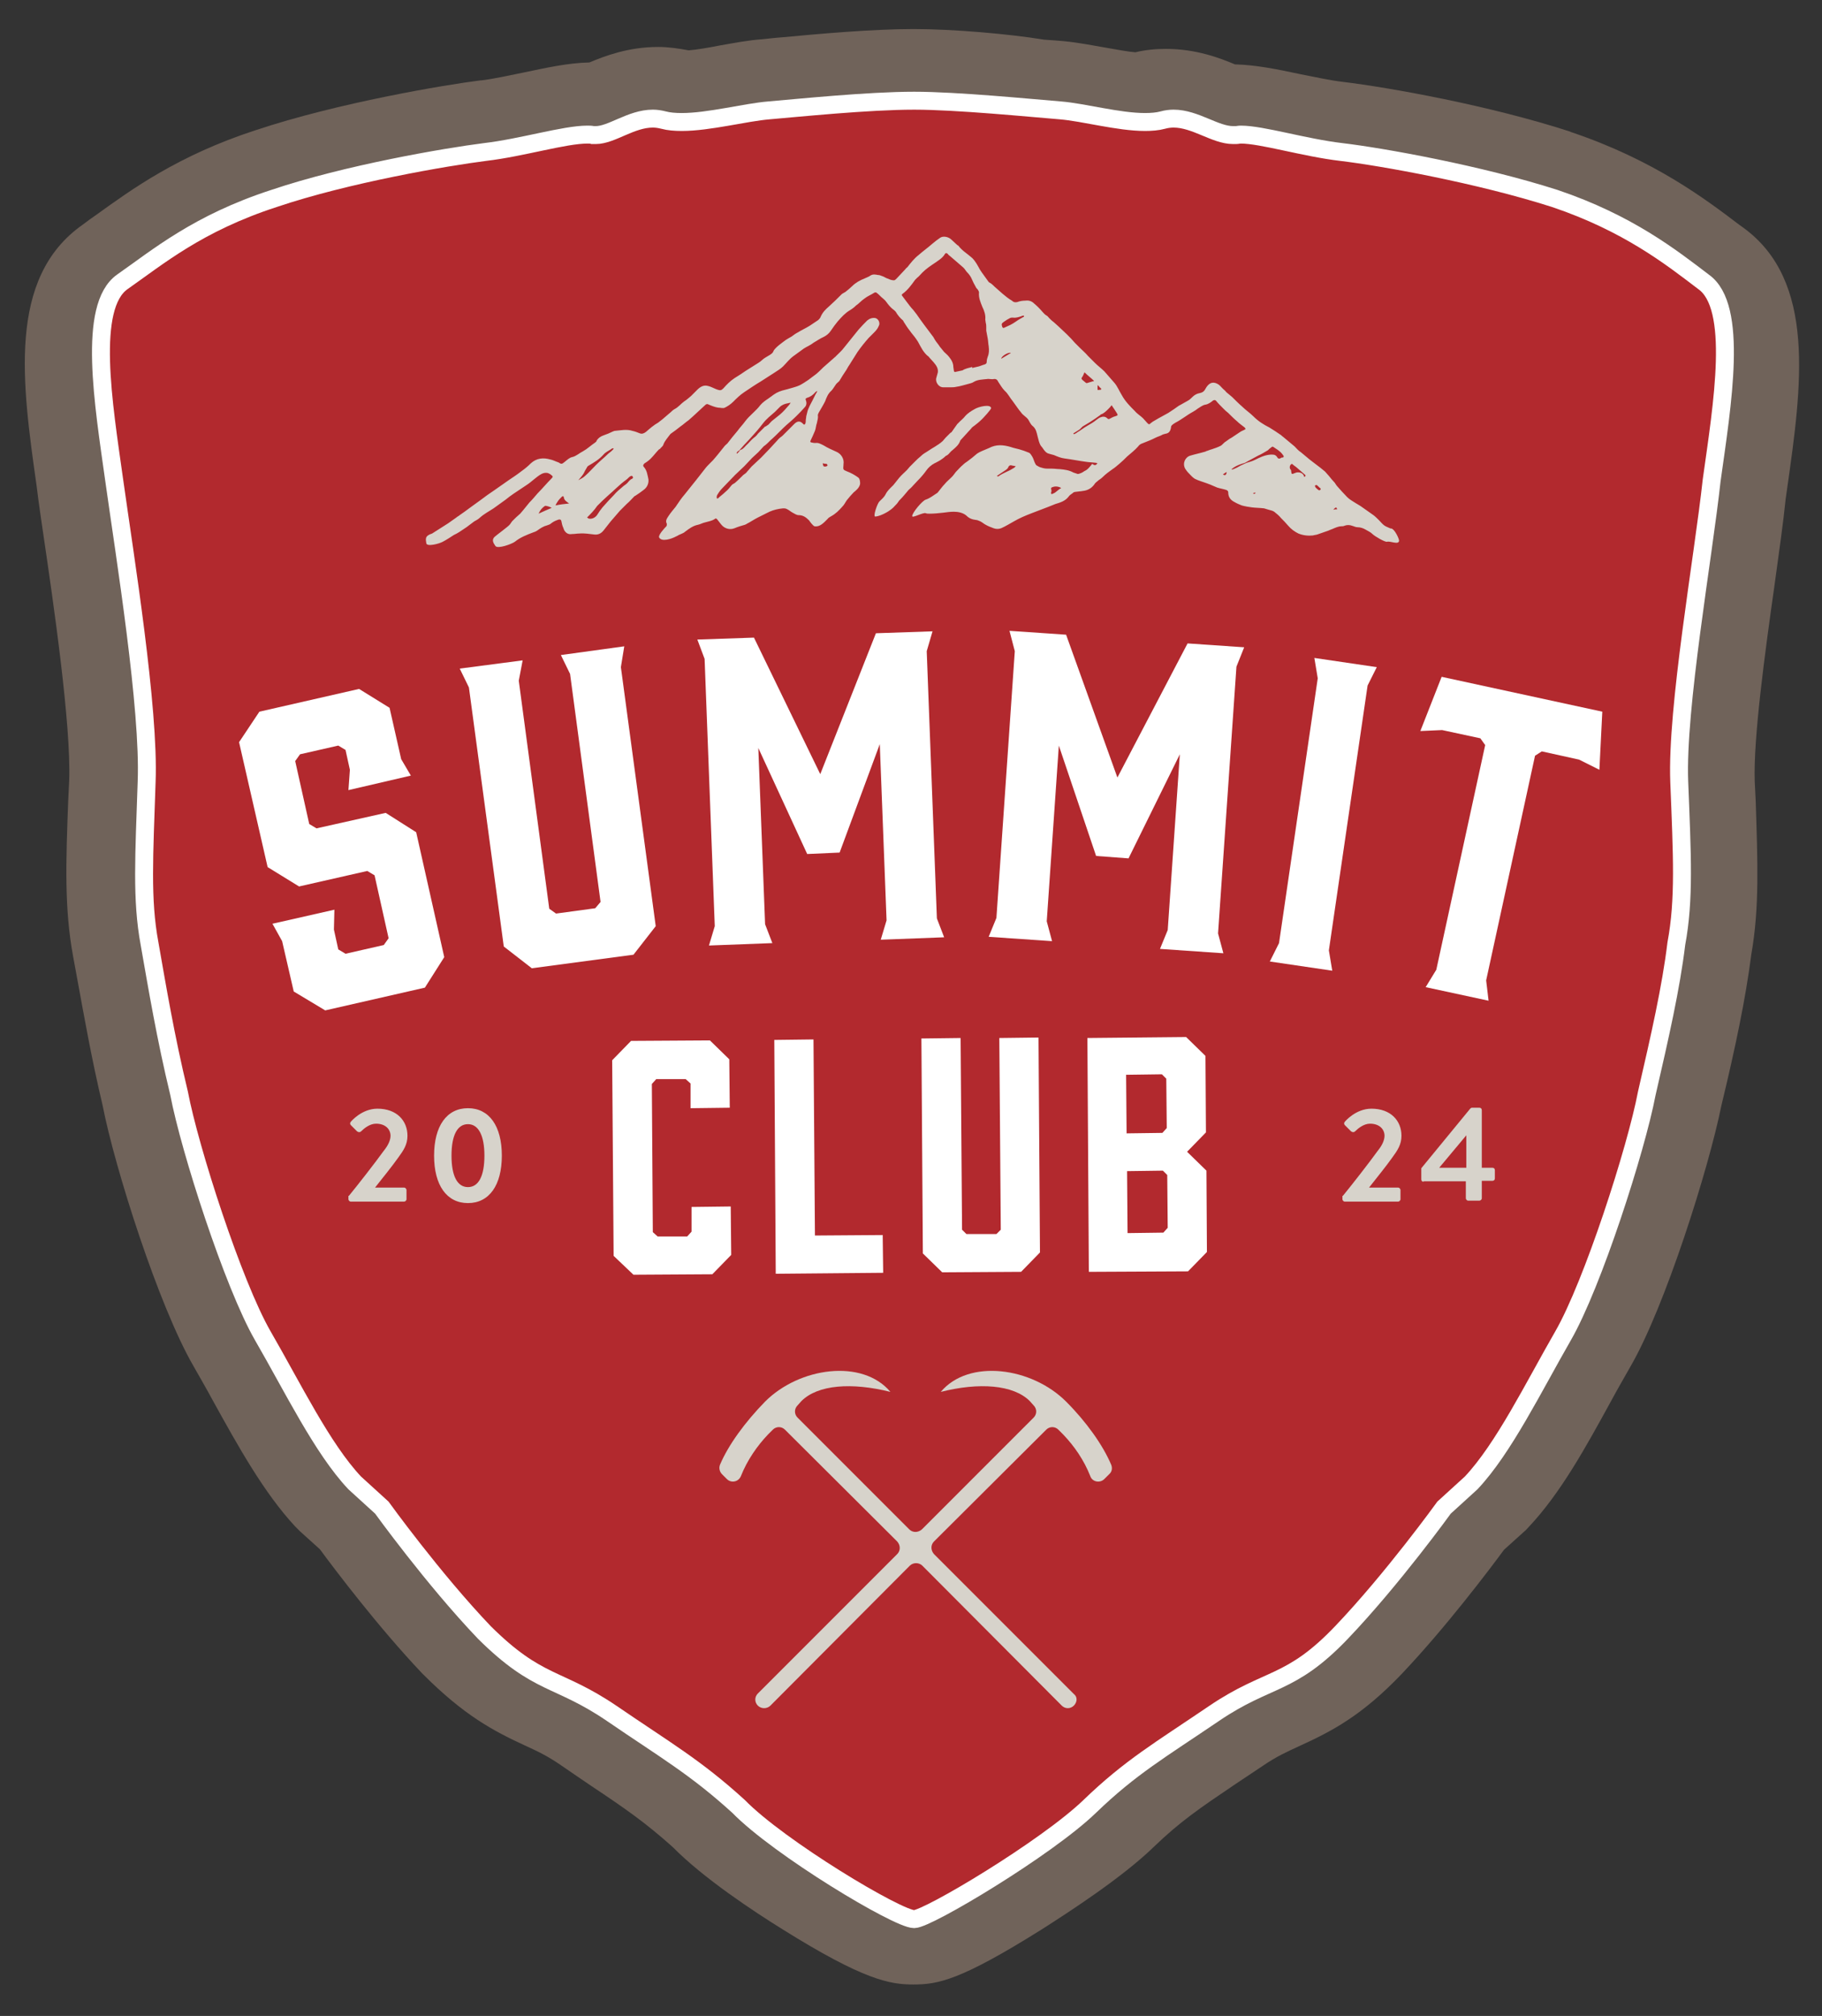
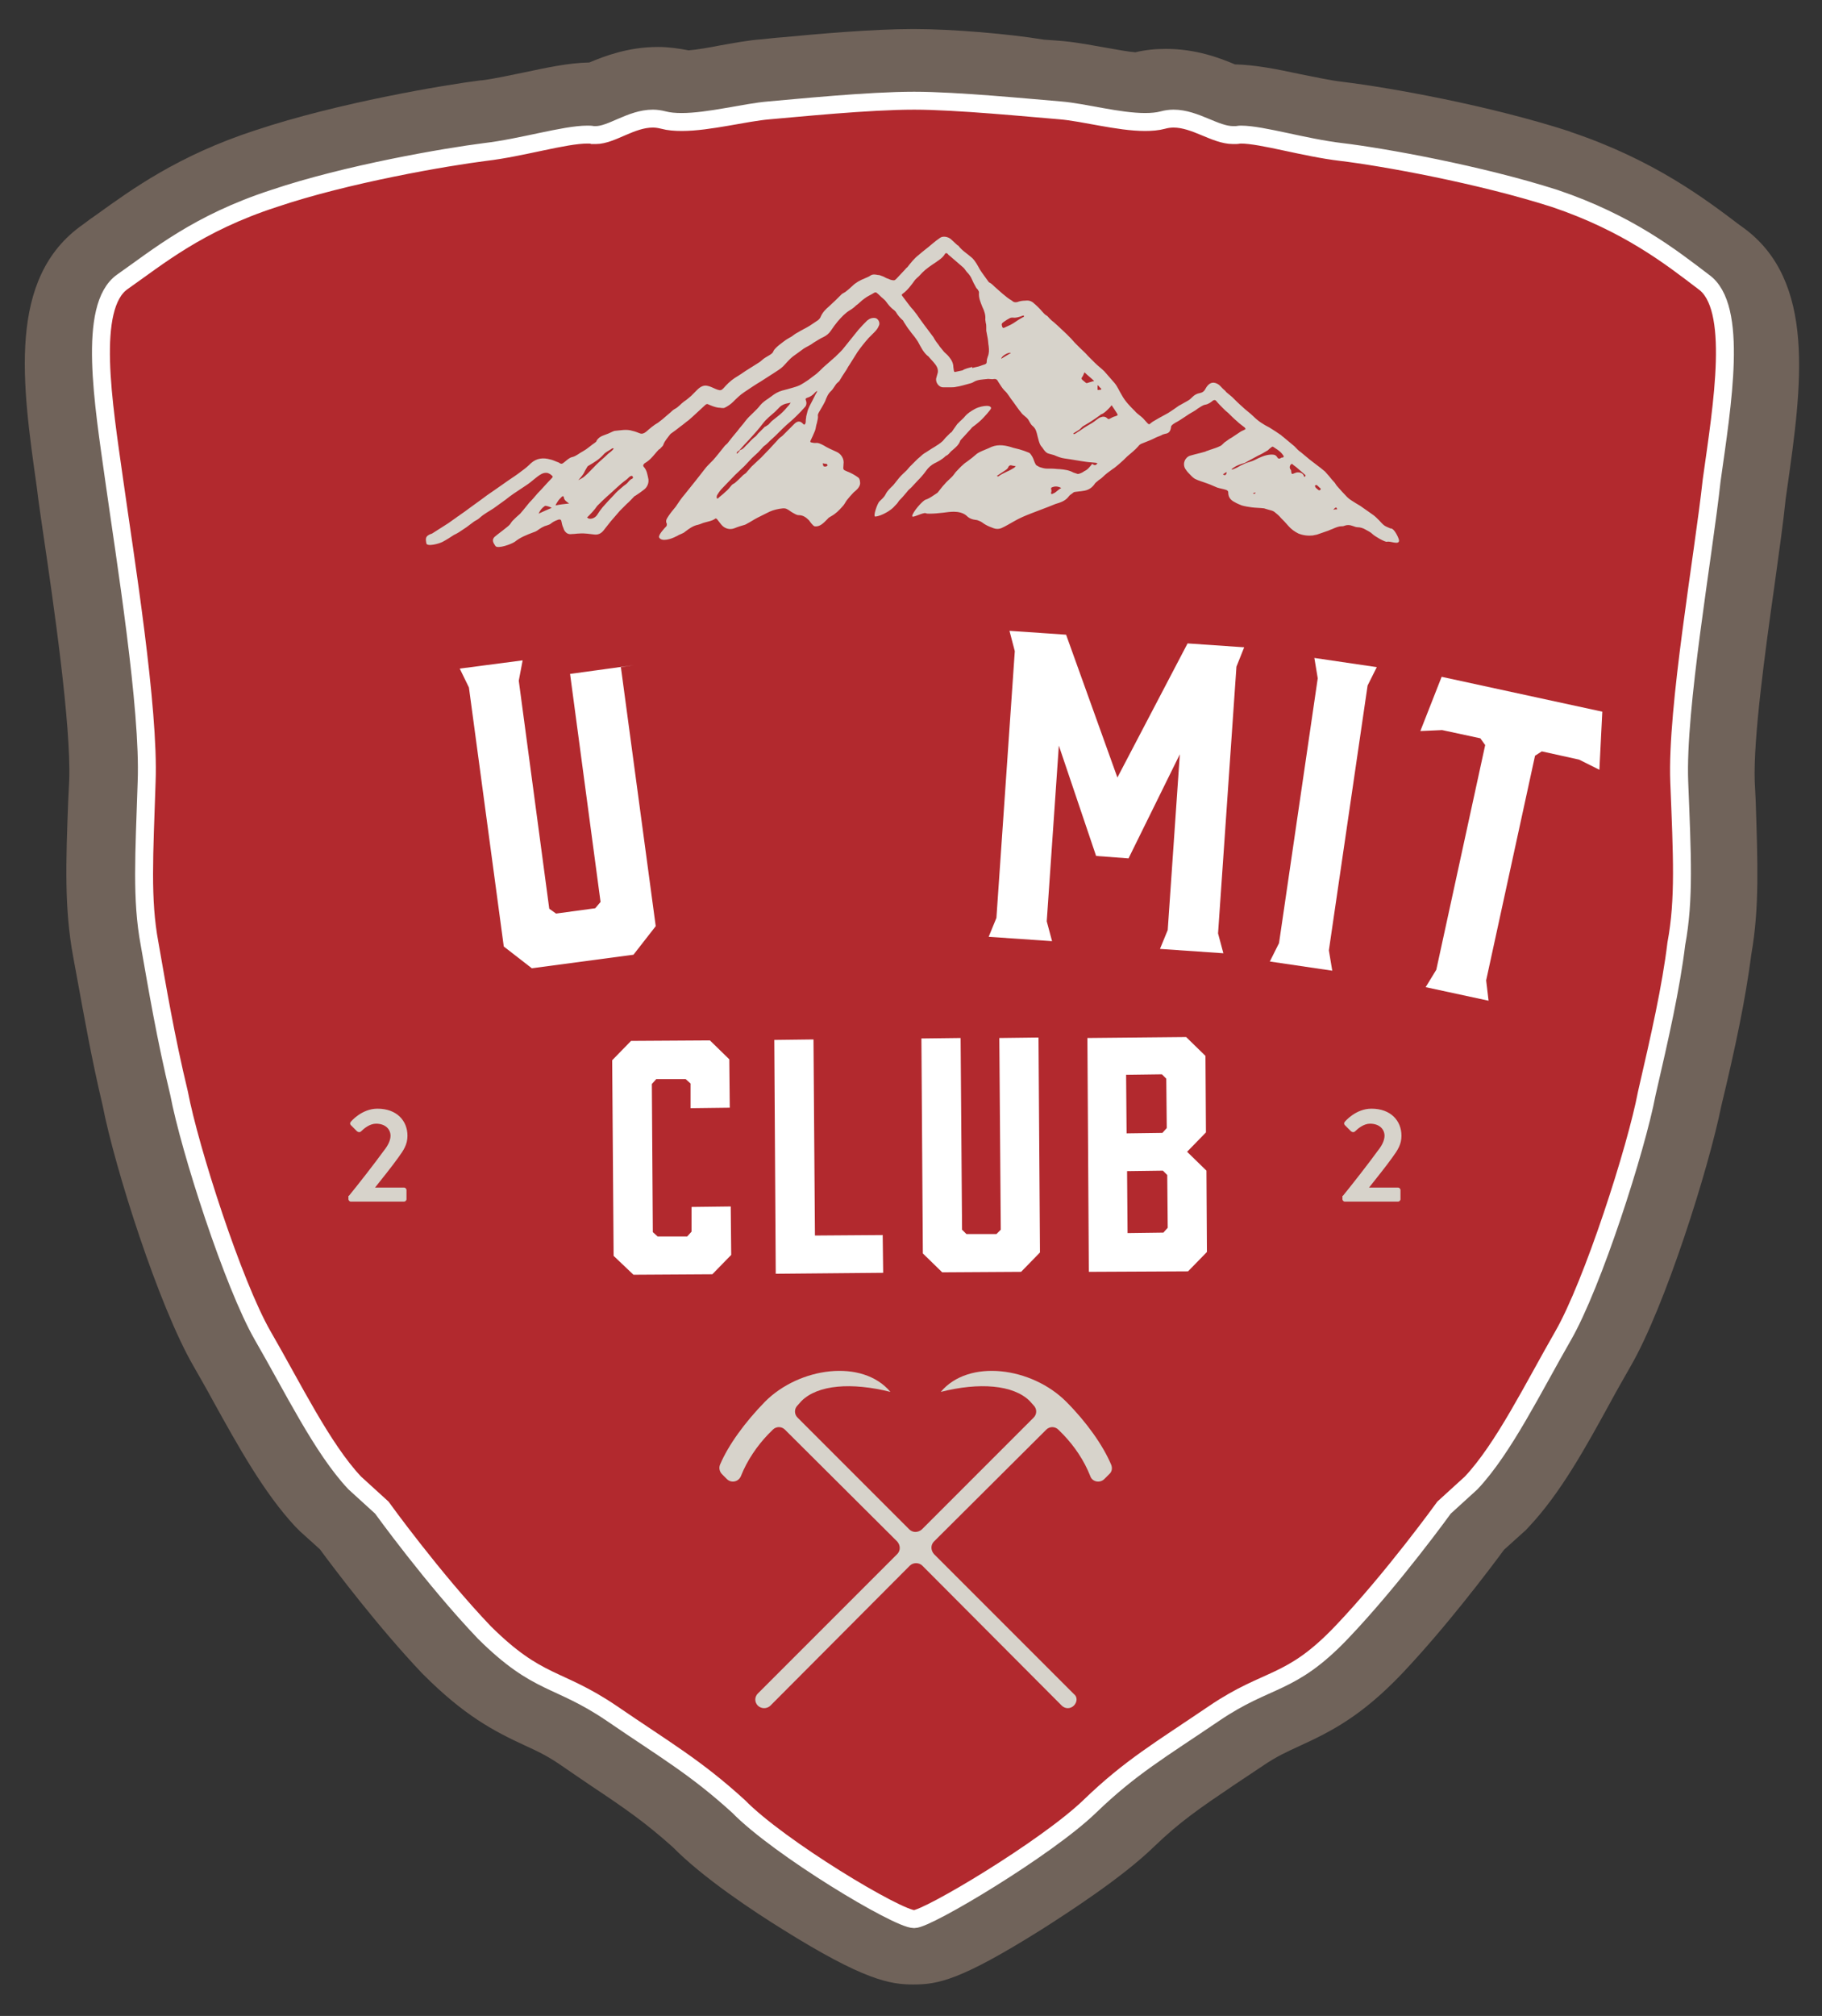
<svg xmlns="http://www.w3.org/2000/svg" version="1.0" id="Layer_1" x="0px" y="0px" viewBox="0 0 376.5 416.4" enable-background="new 0 0 376.5 416.4" xml:space="preserve">
  <rect x="0" y="0" width="376.5" height="416.4" fill="#333333" stroke="none" />
  <g>
    <path fill="#70635A" d="M188.8,6c-8.5,0-19.7,1-27.1,1.7c-1.6,0.1-3,0.3-4.1,0.4c-3,0.2-6,0.8-8.9,1.3c-2,0.4-4.9,0.9-6.4,1   c-2.1-0.4-4.2-0.7-6.3-0.7c-6.2,0-11.1,1.9-14.2,3.2c-4.5,0.1-8.9,1.1-13.7,2.1c-3,0.6-6.1,1.3-8.6,1.6c-0.1,0-0.1,0-0.2,0   c-7.2,0.9-29.4,4.6-46.5,10.3C36.8,32.1,27.1,39.2,20,44.3c-1,0.7-2,1.4-2.9,2.1c-15.7,11-12.5,33-9.5,54.2l0.3,2.4   c0.3,2.1,0.6,4.4,1,7c2.2,14.9,5.8,39.7,5.4,51.2l-0.2,4.1c-0.5,13-0.8,22.4,1,32.2c0.3,1.6,0.6,3.2,0.9,4.9   c1.4,7.6,2.9,16.2,5.2,25.9c2.5,12.9,11.6,41.5,18.8,53.9c1.3,2.3,2.7,4.7,4.1,7.3c5.1,9.2,10.4,18.8,16.9,25.8   c0.3,0.3,0.7,0.7,1,1l4.1,3.7c3.1,4.2,12,16,21.1,25.6c0.1,0.1,0.2,0.2,0.3,0.3c8.4,8.4,14.4,11.6,20.9,14.6   c2.6,1.2,4.6,2.1,7.5,4.1c2.3,1.6,4.4,3,6.3,4.3c6.9,4.6,11.1,7.5,16.8,12.6c6.4,6.5,16.9,13.4,22.7,17   c16.8,10.5,22.2,11.4,27,11.4c5.1,0,9.7-0.8,26.6-11.4c5.8-3.7,16.6-10.7,23.1-17c5.5-5.3,9.5-8,16.9-13c1.8-1.2,3.6-2.4,5.7-3.8   c2.8-1.9,4.8-2.8,7.4-4c6.8-3.1,13-6.3,21.3-15c9.1-9.6,18-21.4,21.1-25.6l4.1-3.7c0.4-0.3,0.7-0.7,1-1c6.6-7,11.8-16.5,16.9-25.8   c1.4-2.6,2.8-5,4.1-7.3c7.2-12.4,16.2-41,18.8-53.9c2.9-12,5-22,6.2-31.3c1.7-9.7,1.3-19,0.9-31.7l-0.2-4   c-0.3-8.9,2.1-26.5,4.1-40.6c0.9-6.6,1.8-12.8,2.3-17.8l0.3-2.1c3-21.1,6.1-42.9-9.1-53.9l-0.7-0.5c-7-5.3-17.6-13.4-34.8-19.2   c-0.1,0-0.1,0-0.2-0.1c-16.6-5.4-37.2-9.1-47.1-10.3c-2.6-0.3-5.7-1-8.8-1.6c-4.7-1-9.1-1.9-13.4-2c-3.1-1.3-8-3.2-14.3-3.2   c-2.1,0-4.2,0.2-6.3,0.7c-1.4-0.1-4.1-0.6-5.8-0.9c-2.9-0.5-5.9-1.1-9-1.4c-1.1-0.1-2.4-0.2-4-0.3C208.5,7,196.9,6,188.8,6L188.8,6   z" />
    <path fill="#B2292E" stroke="#FFFFFF" stroke-width="3.704" stroke-miterlimit="10" d="M188.9,20.8c8.9,0,24,1.5,30.2,2   c4.9,0.4,12,2.4,17.5,2.4c1.3,0,2.6-0.1,3.7-0.4c0.7-0.2,1.5-0.3,2.2-0.3c4.5,0,8.6,3.4,12.3,3.4c0.2,0,0.4,0,0.6,0   c0.3,0,0.6-0.1,1-0.1c4.4,0,13.1,2.7,20.8,3.6c8.4,1,28.5,4.6,44.1,9.6c15.1,5.1,24,12.1,30.7,17.2c7.3,5.1,3.9,25.3,1.7,41   c-1.7,15.7-7.3,47.1-6.7,62.3c0.6,15.2,1.1,24.3-0.6,33.4c-1.1,9.1-3.4,19.2-6.1,30.9c-2.2,11.6-11.2,39.5-17.3,50.1   c-6.1,10.6-12.3,23.3-19,30.4l-5.6,5.1c0,0-10.6,14.7-21.2,25.8c-10.6,11.1-15.1,9.1-26.3,16.7c-11.2,7.6-17.3,11.1-25.7,19.2   c-8.9,8.6-33.5,23.3-36.3,23.3c-3.4,0-27.9-14.7-36.3-23.3c-8.9-8.1-15.1-11.6-26.2-19.2c-11.2-7.6-15.1-5.6-26.3-16.7   c-10.6-11.1-21.2-25.8-21.2-25.8l-5.6-5.1c-6.7-7.1-12.8-19.7-19-30.4c-6.1-10.6-15.1-38.5-17.3-50.1c-2.8-11.6-4.5-21.8-6.1-30.9   c-1.7-9.1-1.1-18.2-0.6-33.4c0.6-15.2-4.5-46.6-6.7-62.3c-2.2-15.7-5.6-35.9,1.7-41c7.3-5.1,15.6-12.1,31.3-17.2   c15.1-5.1,35.7-8.6,43.6-9.6c7.7-0.9,16.4-3.6,21.2-3.6c0.4,0,0.8,0,1.1,0.1c0.2,0,0.4,0,0.6,0c3.3,0,7.3-3.4,11.8-3.4   c0.7,0,1.4,0.1,2.2,0.3c1.1,0.3,2.4,0.4,3.8,0.4c5.6,0,13.1-2,18-2.4C164.8,22.3,179.4,20.8,188.9,20.8" />
    <g>
      <g>
        <path fill="#FFFFFF" d="M126.8,259.4l-0.3-40.4l3.9-4l16.3-0.1l4,3.9l0.1,10l-8.1,0.1l0-5.1l-1-0.9l-6.1,0l-0.9,1l0.2,30.6l1,0.9     l6.1,0l0.9-1l0-5.1l8.1-0.1l0.1,10l-3.9,4l-16.3,0.1L126.8,259.4z" />
        <path fill="#FFFFFF" d="M182.5,262.9l-22.2,0.2l-0.3-48.3l8.1-0.1l0.3,40.5l14-0.1L182.5,262.9z" />
        <path fill="#FFFFFF" d="M214.9,258.7l-3.9,4l-16.3,0.1l-4-3.9l-0.3-44.4l8.1-0.1l0.3,39.6l0.9,0.9l6.2,0l0.9-0.9l-0.3-39.6     l8.1-0.1L214.9,258.7z" />
        <path fill="#FFFFFF" d="M245.1,214.2l4,3.9l0.1,15.8l-3.9,4l4,3.9l0.1,16.8l-3.9,4l-20.5,0.1l-0.3-48.3L245.1,214.2z M240.2,234     l0.9-1l-0.1-10.2l-0.9-0.9l-7.4,0.1l0.1,12.1L240.2,234z M240.3,241.8l-7.4,0.1l0.1,12.8l7.4-0.1l0.9-1l-0.1-10.9L240.3,241.8z" />
      </g>
    </g>
    <g id="ZqS4Ko_00000095331707090794320120000015072435732256881802_">
      <g>
        <path fill="#D7D3CB" d="M226.8,95.7c-0.2,0-0.2-0.1-0.3-0.1c-0.7-0.1-1.3-0.1-2-0.2c-1.5-0.2-3-0.5-4.5-0.7     c-0.8-0.1-1.5-0.4-2.2-0.7c-0.4-0.1-0.7-0.2-1.1-0.3c-0.4-0.1-0.7-0.4-1-0.8c-0.2-0.3-0.4-0.6-0.6-0.8c-0.4-0.6-0.5-1.3-0.7-2     c-0.2-0.8-0.3-1.5-1-2.1c-0.4-0.3-0.6-0.8-0.9-1.3c-0.4-0.6-1.1-0.9-1.5-1.5c-0.6-0.7-1.1-1.5-1.7-2.3c-0.6-0.7-1-1.6-1.7-2.2     c-0.5-0.5-0.9-1.2-1.3-1.8c-0.2-0.4-0.4-0.7-1-0.6c-0.4,0.1-0.9-0.1-1.4,0c-0.9,0.1-1.9,0.1-2.7,0.6c-0.3,0.2-0.7,0.3-1.1,0.4     c-0.8,0.2-1.7,0.5-2.5,0.6c-0.4,0.1-0.8,0.1-1.1,0.1c-0.5,0-1.1,0-1.6,0c-1,0-1.7-1.2-1.4-2c0.1-0.4,0.2-0.7,0.3-1.1     c0.1-0.9-0.4-1.5-0.9-2.1c-0.3-0.3-0.6-0.7-0.9-1c-0.1-0.1-0.1-0.2-0.2-0.2c-1-0.8-1.5-1.9-2.1-3c-0.1-0.2-0.3-0.4-0.4-0.6     c-0.4-0.6-0.9-1.1-1.3-1.7c-0.5-0.6-0.9-1.3-1.3-1.9c0-0.1-0.1-0.2-0.1-0.2c-0.6-0.5-1.1-1.1-1.5-1.8c-0.1-0.1-0.2-0.2-0.3-0.3     c-0.7-0.5-1.2-1.1-1.7-1.8c-0.2-0.3-0.5-0.5-0.7-0.7c-0.4-0.3-0.7-0.7-1.1-1c-0.2-0.2-0.4-0.3-0.7-0.1c-0.6,0.4-1.4,0.7-2,1.2     c-0.6,0.4-1.1,1-1.7,1.4c-0.4,0.4-0.8,0.7-1.3,1c-1,0.6-1.7,1.4-2.5,2.3c-0.5,0.6-1,1.3-1.4,1.9c-0.4,0.6-0.9,1-1.5,1.3     c-0.7,0.3-1.4,0.8-2.1,1.2c-0.6,0.5-1.4,0.8-2,1.2c-0.7,0.5-1.5,1.1-2.2,1.6c-0.8,0.6-1.4,1.4-2.1,2.1c-0.5,0.5-1.2,0.9-1.8,1.3     c-0.9,0.6-1.9,1.2-2.8,1.8c-0.5,0.3-1,0.6-1.6,1c-0.6,0.4-1.2,0.8-1.8,1.2c-0.9,0.6-1.6,1.3-2.3,2c-0.5,0.5-1.1,0.9-1.7,1.2     c-0.4,0.2-0.9,0-1.4,0c-0.7-0.1-1.4-0.4-2.1-0.7c-0.1-0.1-0.4,0-0.5,0.1c-0.9,0.8-1.7,1.6-2.6,2.4c-0.3,0.3-0.6,0.5-0.9,0.8     c-0.6,0.4-1.1,0.9-1.7,1.3c-0.6,0.5-1.3,1-2,1.5c0,0-0.1,0.1-0.1,0.1c-0.5,0.7-1.1,1.3-1.4,2.1c-0.1,0.4-0.5,0.6-0.7,0.9     c-0.1,0.1-0.1,0.1-0.2,0.1c-0.6,0.6-1.1,1.3-1.7,1.9c-0.4,0.4-0.8,0.7-1.3,1c-0.3,0.3-0.4,0.5-0.1,0.8c0.6,0.7,0.7,1.6,0.9,2.5     c0.1,0.9-0.3,1.7-1,2.2c-0.5,0.4-1.1,0.8-1.7,1.2c-0.1,0-0.1,0.1-0.2,0.1c-0.5,0.5-1,1.1-1.6,1.6c-0.5,0.5-0.9,0.9-1.4,1.4     c-0.6,0.7-1.3,1.5-1.9,2.2c-0.5,0.6-1,1.3-1.5,1.9c-0.5,0.6-1.1,0.9-1.9,0.8c-1-0.1-2-0.3-3.1-0.2c-0.5,0-0.9,0.1-1.4,0.1     c-0.6,0.1-1.1,0-1.5-0.5c-0.2-0.2-0.3-0.5-0.4-0.8c-0.2-0.4-0.3-0.9-0.4-1.4c-0.1-0.3-0.2-0.3-0.5-0.3c-0.6,0.2-1.1,0.4-1.6,0.8     c-0.2,0.2-0.5,0.3-0.8,0.4c-0.8,0.2-1.4,0.6-2.1,1.1c-0.3,0.2-0.6,0.3-0.9,0.4c-1.3,0.5-2.6,1-3.7,1.9c-0.7,0.5-3.5,1.5-4,0.9     c-0.5-0.7-0.8-1.3-0.2-1.9c0.3-0.3,2.9-2.2,3.1-2.5c0.2-0.2,0.4-0.6,0.6-0.8c0.5-0.5,1-1,1.6-1.5c0.2-0.2,0.4-0.5,0.6-0.7     c0.4-0.5,0.9-1.1,1.3-1.6c0.6-0.6,1.1-1.2,1.7-1.9c1-1,1.9-2.1,2.9-3.1c0.3-0.3,0.3-0.4-0.1-0.7c-0.2-0.2-0.5-0.3-0.7-0.4     c-0.5-0.1-0.9,0-1.3,0.2c-1.1,0.6-2,1.6-3.1,2.3c-0.9,0.6-1.8,1.2-2.7,1.8c-0.6,0.4-1.1,0.8-1.6,1.2c-0.8,0.6-1.7,1.2-2.5,1.8     c-0.9,0.6-1.9,1.1-2.8,1.9c-0.3,0.3-0.8,0.6-1.2,0.8c-0.5,0.4-1.1,0.8-1.6,1.2c-0.5,0.3-1,0.7-1.5,1c-0.3,0.2-0.7,0.4-1.1,0.6     c-0.6,0.4-1.7,1.1-2.3,1.4c-0.7,0.4-3.3,1.1-3.4,0.3c-0.1-0.8-0.4-1.5,1.2-2c0.5-0.3,2.8-1.8,3.3-2.1c0.6-0.4,1.1-0.8,1.7-1.2     c0.2-0.2,0.5-0.3,0.7-0.5c0.3-0.2,0.7-0.5,1-0.7c0.5-0.4,1-0.7,1.5-1.1c0.6-0.4,1.2-0.9,1.8-1.3c0.9-0.7,1.9-1.4,2.8-2     c1-0.7,2-1.4,3-2.1c0.9-0.6,1.8-1.2,2.7-1.9c0.7-0.5,1.3-1,1.9-1.6c1.2-1.1,2.6-1.2,4-0.8c0.5,0.1,0.9,0.3,1.4,0.5     c0.1,0,0.2,0.1,0.3,0.1c0.6,0.4,0.7,0.4,1.3-0.1c0.5-0.4,1-0.9,1.6-1c0.8-0.2,1.4-0.8,2.2-1.2c0.9-0.5,1.6-1.2,2.5-1.8     c0.1-0.1,0.3-0.2,0.3-0.4c0.4-0.6,0.9-0.9,1.5-1.1c0.6-0.2,1.3-0.5,1.9-0.8c0.1,0,0.2-0.1,0.3-0.1c1.2-0.1,2.5-0.4,3.7,0     c0.5,0.1,1,0.3,1.5,0.5c0.5,0.2,0.9,0,1.3-0.3c0.8-0.7,1.6-1.4,2.5-1.9c0.3-0.2,0.6-0.5,0.9-0.7c0.5-0.4,0.9-0.8,1.4-1.2     c0.4-0.3,0.7-0.7,1.1-0.9c0.8-0.4,1.3-1.1,2-1.6c0.5-0.3,0.9-0.7,1.4-1.1c0.4-0.4,0.9-0.9,1.3-1.3c0.6-0.6,1.3-1,2.1-0.8     c0.1,0,0.3,0.1,0.4,0.1c0.6,0.2,1.1,0.5,1.7,0.7c0.6,0.2,0.8,0.1,1.2-0.3c0.7-0.8,1.4-1.5,2.3-2.1c0.8-0.5,1.6-1,2.3-1.5     c0.9-0.6,1.8-1.1,2.7-1.7c0.5-0.3,0.8-0.7,1.3-1c0.3-0.2,0.7-0.4,1-0.6c0.3-0.2,0.6-0.4,0.7-0.7c0.1-0.3,0.4-0.6,0.6-0.8     c0.5-0.5,1.1-0.9,1.6-1.3c0.5-0.4,1.1-0.7,1.6-1c0.4-0.3,0.8-0.6,1.2-0.8c0.8-0.5,1.7-0.9,2.5-1.4c0.6-0.4,1.2-0.8,1.8-1.2     c0.2-0.2,0.4-0.4,0.5-0.7c0.4-0.9,1-1.5,1.7-2.1c0.9-0.8,1.7-1.6,2.6-2.5c0.2-0.2,0.5-0.3,0.8-0.5c0.5-0.4,1-0.8,1.4-1.2     c0.7-0.7,1.6-1.2,2.6-1.6c0.4-0.2,0.8-0.3,1.2-0.6c0.5-0.3,1-0.2,1.5-0.1c0.3,0,0.6,0.1,0.8,0.2c0.4,0.1,0.8,0.4,1.1,0.5     c0.5,0.2,0.9,0.4,1.4,0.4c0.3,0,0.5-0.3,0.8-0.6c0.5-0.5,1-1.1,1.5-1.6c0.2-0.2,0.3-0.4,0.5-0.5c0.7-0.9,1.4-1.8,2.3-2.5     c0.9-0.8,1.9-1.5,2.8-2.3c0.6-0.5,1.1-0.9,1.7-1.3c0.6-0.4,1.7-0.2,2.3,0.4c0.4,0.4,0.9,0.8,1.3,1.2c0,0,0,0,0.1,0     c0.8,1.1,1.9,1.7,2.9,2.6c0.7,0.7,1.1,1.5,1.6,2.4c0.1,0.2,0.3,0.4,0.4,0.6c0.4,0.6,0.9,1.2,1.3,1.8c0.1,0.2,0.3,0.3,0.5,0.4     c0.3,0.2,0.6,0.5,0.8,0.7c0.6,0.5,1.1,1,1.7,1.5c0.6,0.5,1.2,1,1.9,1.4c0.3,0.3,0.6,0.4,1.1,0.3c0.5-0.2,1.1-0.3,1.7-0.3     c0.7-0.1,1.3,0.1,1.8,0.6c0.6,0.5,1.2,1.1,1.7,1.7c0.3,0.3,0.5,0.6,0.9,0.8c0.2,0.1,0.3,0.3,0.5,0.5c0.3,0.3,0.6,0.6,0.9,0.8     c0.3,0.3,0.7,0.6,1,0.9c0.6,0.6,1.2,1.1,1.8,1.7c0.6,0.6,1.1,1.1,1.6,1.7c0.4,0.4,0.7,0.7,1.1,1.1c0.5,0.5,1.1,1,1.6,1.6     c0.5,0.5,1,1,1.5,1.5c0.6,0.6,1.3,1.1,1.9,1.7c0.7,0.8,1.4,1.6,2.1,2.4c0.6,0.7,1,1.7,1.5,2.5c0.7,1.3,1.7,2.3,2.7,3.3     c0.5,0.6,1.2,1,1.7,1.5c0.3,0.3,0.6,0.7,0.9,1c0.3,0.3,0.4,0.3,0.7,0c0.1-0.1,0.3-0.2,0.4-0.3c0.4-0.2,0.8-0.5,1.2-0.7     c0.7-0.4,1.3-0.7,2-1.1c0.8-0.5,1.5-1,2.2-1.5c0.1,0,0.1-0.1,0.2-0.1c0.5-0.3,1.1-0.6,1.6-0.9c0.4-0.2,0.7-0.5,1-0.8     c0.4-0.4,0.9-0.7,1.5-0.8c0.5-0.1,0.9-0.3,1.2-0.9c0.6-1.1,1.4-1.6,2.5-1c0.4,0.2,0.7,0.6,1.1,1c0.2,0.2,0.5,0.4,0.7,0.7     c0.4,0.3,0.8,0.7,1.2,1c0.7,0.7,1.4,1.4,2.1,2c0.7,0.7,1.6,1.3,2.3,2c1,1,2.1,1.7,3.3,2.3c0.8,0.5,1.6,1,2.3,1.5     c0.2,0.1,0.3,0.3,0.5,0.4c0.8,0.7,1.6,1.3,2.4,2c0.4,0.4,0.8,0.9,1.3,1.2c0.6,0.5,1.2,1,1.8,1.5c0.4,0.3,0.9,0.7,1.3,1     c0.7,0.5,1.3,1,1.9,1.5c0.3,0.3,0.5,0.6,0.8,0.9c0.4,0.5,0.8,1,1.2,1.4c0.1,0.2,0.3,0.4,0.4,0.6c0.7,0.8,1.5,1.7,2.2,2.4     c0.5,0.5,1.1,0.8,1.7,1.2c0.3,0.2,0.7,0.4,1,0.6c0.9,0.6,1.8,1.3,2.7,1.9c0.4,0.3,0.8,0.7,1.2,1.1c0.3,0.3,0.6,0.7,1,1     c0.4,0.3,0.8,0.4,1.2,0.6c0.1,0.1,0.3,0,0.4,0.1c0.6,0.2,1.5,2,1.5,2.5c-0.1,0.9-1.8,0-2.5,0.2c-0.4,0.1-2.5-1.1-3-1.6     c-0.4-0.4-0.9-0.6-1.4-0.9c-0.5-0.3-1.1-0.5-1.7-0.5c-0.4,0-0.7-0.2-1.1-0.3c-0.5-0.2-1.1-0.2-1.6,0c-0.2,0.1-0.4,0.1-0.6,0.1     c-0.5,0-1,0.2-1.5,0.4c-0.4,0.2-0.8,0.3-1.2,0.5c-0.8,0.3-1.5,0.5-2.3,0.8c-0.3,0.1-0.6,0.1-0.9,0.2c-1,0.1-2,0-3-0.4     c-0.8-0.4-1.5-0.9-2.1-1.6c-0.5-0.6-1-1.1-1.5-1.6c-0.4-0.5-0.9-0.9-1.4-1.3c-0.3-0.2-0.7-0.3-1.1-0.4c-0.3-0.1-0.7-0.2-1-0.3     c-0.8-0.1-1.7-0.1-2.5-0.2c-0.7-0.1-1.4-0.2-2.1-0.4c-0.5-0.2-1-0.4-1.5-0.7c-0.8-0.4-1.3-1-1.3-2c0-0.3-0.2-0.4-0.4-0.5     c-0.6-0.2-1.3-0.3-1.9-0.5c-0.5-0.2-0.9-0.4-1.4-0.6c-0.3-0.1-0.5-0.2-0.8-0.3c-0.8-0.3-1.6-0.5-2.4-0.9     c-0.5-0.3-0.9-0.8-1.3-1.2c-0.3-0.3-0.5-0.6-0.7-0.9c-0.6-1.1,0-2.4,1.1-2.7c1-0.3,2-0.5,3-0.8c0.1,0,0.1,0,0.2-0.1     c0.4-0.1,0.8-0.3,1.2-0.4c0.6-0.2,1.2-0.4,1.8-0.7c0.4-0.2,0.7-0.7,1.1-0.9c0.4-0.3,0.8-0.6,1.2-0.8c0.6-0.4,1.2-0.8,1.8-1.2     c0.3-0.2,0.6-0.3,0.8-0.4c0.1-0.1,0.2-0.1,0.3-0.2c-0.1-0.1-0.1-0.2-0.2-0.3c-0.5-0.4-1.1-0.8-1.6-1.3c-0.6-0.5-1.2-1.1-1.8-1.7     c-0.4-0.3-0.7-0.6-1.1-1c-0.5-0.5-1-1-1.4-1.5c-0.2-0.2-0.3-0.2-0.6-0.1c-0.5,0.4-1,0.8-1.7,0.9c-0.5,0.1-1,0.5-1.5,0.8     c-0.6,0.5-1.3,0.8-1.9,1.2c-0.3,0.2-0.6,0.4-0.9,0.6c-0.6,0.4-1.2,0.8-1.8,1.1c-0.3,0.2-0.5,0.3-0.7,0.5     c-0.1,0.1-0.2,0.2-0.2,0.3c-0.1,0.9-0.4,1.4-1.2,1.5c-0.3,0.1-0.5,0.1-0.8,0.3c-0.4,0.2-0.8,0.3-1.2,0.5     c-0.4,0.2-0.8,0.4-1.3,0.6c-0.5,0.2-1,0.4-1.5,0.6c-0.3,0.1-0.6,0.3-0.8,0.6c-0.7,0.8-1.5,1.4-2.3,2.1c-0.5,0.5-1,1-1.6,1.5     c-0.5,0.4-0.9,0.8-1.4,1.1c-0.7,0.5-1.4,1-2,1.6c-0.3,0.3-0.6,0.5-0.9,0.7c-0.3,0.3-0.7,0.5-0.9,0.9c-0.6,0.8-1.4,1.2-2.3,1.3     c-0.5,0.1-1,0.1-1.6,0.2c-0.2,0-0.4,0.1-0.6,0.3c-0.3,0.2-0.6,0.4-0.8,0.7c-0.7,0.9-1.7,1.2-2.7,1.5c-0.5,0.2-1,0.4-1.5,0.6     c-1.1,0.4-2.3,0.9-3.4,1.3c-1.3,0.5-2.5,1-3.7,1.7c-0.9,0.5-1.7,1-2.6,1.4c-0.5,0.2-1.1,0.2-1.6,0c-0.5-0.2-1.1-0.4-1.6-0.7     c-0.4-0.2-0.7-0.5-1.1-0.7c-0.3-0.1-0.6-0.3-0.9-0.3c-0.8-0.1-1.4-0.3-2-0.9c-0.7-0.6-1.7-0.8-2.6-0.8c-0.7,0-1.5,0.1-2.2,0.2     c-0.9,0.1-1.9,0.2-2.8,0.2c-0.3,0-0.6,0-0.8-0.1c-0.6-0.2-2.8,1.1-2.8,0.6c0-0.7,2.1-3.2,2.8-3.4c0.9-0.3,1.6-0.9,2.4-1.4     c0,0,0.1-0.1,0.1-0.1c0.5-0.6,0.9-1.2,1.4-1.7c0.4-0.5,0.9-0.9,1.4-1.4c0.2-0.2,0.4-0.4,0.6-0.7c0.1-0.1,0.2-0.3,0.3-0.4     c0.5-0.5,1-1.1,1.5-1.5c0.3-0.3,0.6-0.5,0.9-0.7c0.7-0.5,1.3-1,2-1.6c0.2-0.1,0.3-0.2,0.5-0.3c0.8-0.4,1.7-0.7,2.5-1.1     c1.5-0.6,3-0.3,4.5,0.2c0.4,0.1,0.8,0.2,1.2,0.3c0.7,0.2,1.3,0.4,2,0.7c0.3,0.1,0.5,0.5,0.7,0.8c0.3,0.5,0.4,1.1,0.7,1.6     c0.1,0.2,0.3,0.3,0.5,0.4c0.3,0.2,0.7,0.3,1.1,0.4c0.4,0.1,0.8,0.1,1.2,0.1c0.2,0,0.4,0,0.6,0c0.5,0,1.1,0.1,1.6,0.1     c1,0.1,1.9,0.2,2.8,0.7c0.3,0.1,0.6,0.2,0.9,0.3c0.2,0,0.5-0.1,0.7-0.2c0.3-0.1,0.5-0.3,0.7-0.4c0.7-0.3,1.1-0.9,1.6-1.5     C226.3,96.3,226.5,96,226.8,95.7z M200.9,75.8c0,0.1,0,0.1,0,0.2c0.4-0.1,0.9-0.2,1.3-0.3c0.4-0.1,0.8-0.3,1.2-0.4     c0.3-0.1,0.5-0.2,0.5-0.6c0-0.4,0.1-0.7,0.2-1c0.3-0.7,0.3-1.4,0.2-2.2c-0.1-0.5-0.1-1.1-0.2-1.6c-0.1-0.5-0.2-1.1-0.3-1.6     c0-0.2,0-0.5,0-0.7c0-0.3,0-0.6-0.1-0.9c0-0.2-0.1-0.5-0.1-0.7c0.1-0.9-0.2-1.8-0.6-2.6c-0.4-1-0.8-1.9-0.7-3     c0-0.2-0.1-0.3-0.2-0.5c-0.1-0.2-0.3-0.3-0.4-0.5c-0.4-0.7-0.7-1.3-1-2c-0.2-0.4-0.5-0.8-0.8-1.1c-0.3-0.3-0.5-0.7-0.8-1     c-1-0.9-2-1.7-2.9-2.5c-0.2-0.1-0.3-0.3-0.4-0.4c-0.2-0.1-0.3-0.2-0.5,0c-0.5,0.9-1.4,1.4-2.1,1.9c-0.9,0.6-1.8,1.2-2.6,2     c-0.4,0.4-0.7,0.8-1.1,1.1c-0.1,0.1-0.3,0.3-0.4,0.4c-0.8,1.1-1.5,2.1-2.6,2.9c-0.2,0.1-0.2,0.3,0,0.5c0.3,0.4,0.6,0.8,0.9,1.2     c0.4,0.5,0.8,1.1,1.3,1.6c0.5,0.6,1,1.3,1.4,1.9c0.3,0.4,0.6,0.8,0.8,1.1c0.6,0.8,1.2,1.6,1.8,2.4c0.2,0.2,0.3,0.5,0.5,0.8     c0.3,0.5,0.7,0.9,1,1.4c0.3,0.4,0.6,0.7,0.9,1.1c0.3,0.3,0.7,0.6,1,1c0.5,0.6,0.9,1.3,0.9,2.1c0,0.2,0.1,0.5,0.1,0.7     c0,0.3,0.2,0.4,0.4,0.3c0.5-0.1,1-0.2,1.4-0.3C199.5,76.1,200.2,76,200.9,75.8z M121.3,106.9c0.2,0.1,0.2,0.1,0.3,0.2     c0.7,0.2,1.5-0.2,1.9-0.9c0.3-0.5,0.6-0.9,1-1.4c0.8-0.9,1.6-1.8,2.4-2.6c0.5-0.6,1.1-1.1,1.7-1.6c0.3-0.3,0.7-0.5,1-0.8     c0.3-0.3,0.5-0.7,1-0.9c0.2-0.1,0.3-0.3,0.1-0.5c-0.1-0.2-0.3-0.1-0.5,0c-0.3,0.2-0.5,0.5-0.8,0.7c-1.4,1-2.5,2.2-3.8,3.3     c-0.8,0.7-1.5,1.4-2.2,2.1C122.8,105.4,122.1,106.1,121.3,106.9z M254.5,96.9c0,0,0,0.1,0,0.1c0.1,0,0.3-0.1,0.4-0.1     c0.5-0.2,0.9-0.4,1.4-0.7c0.1-0.1,0.3-0.1,0.4-0.2c0.3-0.1,0.6-0.3,0.9-0.4c0.6-0.2,1.1-0.3,1.7-0.6c1-0.5,2-1,3.2-1.1     c0.5,0,1-0.1,1.4,0.5c0.2,0.4,0.5,0.4,0.8,0.2c0.1-0.1,0.2-0.1,0.4-0.1c0.2-0.1,0.2-0.2,0.1-0.4c-0.1-0.1-0.2-0.3-0.3-0.4     c-0.5-0.6-1.2-1-1.8-1.4c-0.1-0.1-0.3,0-0.4,0.1c-0.3,0.2-0.5,0.4-0.7,0.6c-0.7,0.4-1.3,0.8-2,1.1c-0.8,0.4-1.6,0.9-2.4,1.3     c-0.3,0.2-0.6,0.3-1,0.4C255.7,96.1,255.1,96.4,254.5,96.9z M221.8,89.5c0,0.1,0.1,0.1,0.1,0.2c0.2-0.1,0.5-0.2,0.7-0.4     c0.7-0.4,1.3-0.9,2-1.3c0.7-0.4,1.4-0.8,2-1.3c0.3-0.2,0.5-0.4,0.8-0.5c0.5-0.2,1-0.2,1.4,0.2c0.2,0.2,0.3,0.2,0.5,0.1     c0.4-0.2,0.7-0.4,1.1-0.5c0.6-0.2,0.7-0.2,0.3-0.8c-0.3-0.5-0.6-0.9-1-1.5c-0.2,0.3-0.4,0.5-0.6,0.7c-0.5,0.5-1,1-1.6,1.2     c-0.1,0-0.1,0.1-0.1,0.1c-0.7,0.5-1.4,1-2.2,1.5c-0.5,0.3-1,0.6-1.5,0.9c0,0-0.1,0.1-0.1,0.1c-0.2,0.2-0.3,0.3-0.5,0.5     C222.6,89,222.2,89.3,221.8,89.5z M119.5,99.2C119.5,99.2,119.5,99.2,119.5,99.2c0.5-0.3,1-0.5,1.4-0.9c0.8-0.7,1.5-1.5,2.3-2.3     c0.8-0.8,1.7-1.5,2.5-2.3c0.4-0.3,0.8-0.6,1.1-1c0,0,0-0.1-0.1-0.1c-0.1,0-0.3,0-0.3,0.1c-0.6,0.4-1.3,0.7-1.7,1.2     c-0.9,1-1.9,1.6-3.1,2.3c-0.2,0.1-0.3,0.3-0.4,0.5c-0.2,0.3-0.4,0.7-0.6,1.1C120.3,98.3,119.9,98.7,119.5,99.2z M211.6,65.4     c0-0.1,0-0.1,0-0.2c-0.2,0-0.4,0-0.5,0.1c-0.6,0.2-1.2,0.4-1.8,0.3c-0.2,0-0.4,0-0.6,0.1c-0.4,0.2-0.9,0.5-1.3,0.8     c-0.4,0.3-0.5,0.4-0.3,1c0.1,0.2,0.2,0.3,0.4,0.2c0.4-0.2,0.9-0.4,1.3-0.6c0.4-0.2,0.7-0.4,1-0.6c0.1-0.1,0.2-0.1,0.3-0.2     C210.5,66,211.1,65.7,211.6,65.4z M269.8,98.2c-0.1-0.1-0.1-0.1-0.2-0.2c-0.5-0.4-1-0.9-1.5-1.3c-0.3-0.3-0.7-0.5-1-0.8     c-0.1-0.1-0.2-0.1-0.3,0c-0.3,0.2-0.4,0.8-0.1,1.1c0.1,0.1,0.1,0.2,0.1,0.3c0.1,0.7,0.1,0.7,0.8,0.4c0.1,0,0.2-0.1,0.3-0.1     c0.5-0.1,1.2,0,1.5,0.6C269.5,98.6,269.6,98.6,269.8,98.2z M224.1,76.9c-0.2,0.4-0.3,0.8-0.5,1c-0.2,0.3-0.1,0.4,0.1,0.6     c0.2,0.2,0.4,0.3,0.6,0.5c0.1,0.1,0.3,0.2,0.4,0.1c0.4-0.1,0.9-0.3,1.4-0.4C225.5,78.1,224.8,77.6,224.1,76.9z M117.6,104     c-0.5-0.4-1-0.6-1.1-1.3c0-0.2-0.2-0.3-0.4-0.1c-0.3,0.3-0.6,0.6-0.8,0.9c-0.2,0.3-0.4,0.6-0.5,0.9     C115.7,104.2,116.6,104.1,117.6,104z M219.3,100.8c-0.7-0.4-1.4-0.4-2-0.1c-0.1,0-0.1,0.2-0.1,0.3c0.1,0.3,0.1,0.5,0,0.7     c0,0.1,0,0.2,0,0.3c0.1,0,0.2,0.1,0.3,0c0.2-0.1,0.5-0.2,0.7-0.4C218.6,101.3,218.9,101,219.3,100.8z M206,98.3     C206,98.3,206,98.3,206,98.3c0.1,0.1,0.2,0.1,0.3,0.1c0.5-0.4,1.2-0.7,1.8-1c0.5-0.2,1-0.5,1.5-0.8c0.1-0.1,0.2-0.2,0.3-0.3     c-0.4-0.1-0.7-0.1-1-0.2c-0.2,0-0.4,0.1-0.5,0.3c-0.1,0.3-0.3,0.5-0.6,0.7C207.2,97.5,206.6,97.9,206,98.3z M114,104.9     c-0.3-0.2-1.2-0.5-1.4-0.4c-0.6,0.4-1,0.9-1.3,1.6C112.2,105.7,113,105.3,114,104.9z M272.6,101.3c0.1-0.1,0.3-0.1,0.3-0.2     c0,0,0-0.2,0-0.2c-0.3-0.2-0.5-0.5-0.8-0.7c-0.1-0.1-0.3,0.1-0.4,0.1c0,0.1,0.1,0.2,0.1,0.3c0.1,0.2,0.3,0.3,0.5,0.5     C272.4,101.2,272.5,101.2,272.6,101.3z M206.9,74.1c0.7-0.4,1.3-0.8,2-1.2C208.3,72.7,206.9,73.6,206.9,74.1z M226.9,79.6     c0,0-0.1,0-0.1,0c0,0.3,0,0.6,0,0.9c0,0.1,0.4,0,0.7,0c0-0.1,0-0.1,0.1-0.2C227.3,80.1,227.1,79.8,226.9,79.6z M252.7,98     c0.5,0.3,0.7,0.1,0.8-0.5C253.2,97.6,253,97.8,252.7,98z M276.3,105.2c-0.1-0.5-0.3-0.5-0.8,0.1     C275.8,105.2,276,105.2,276.3,105.2z M259,101.8c0,0.1,0,0.1,0,0.2c0.1,0,0.3,0,0.4-0.1c0,0,0-0.1,0-0.2     C259.3,101.8,259.1,101.8,259,101.8z" />
      </g>
      <g>
        <path fill="#D7D3CB" d="M168.5,91.5c0.6-0.1,1.1,0.2,1.7,0.5c0.8,0.5,1.7,0.9,2.6,1.3c1,0.4,1.7,1.5,1.5,2.6c0,0,0,0.1,0,0.1     c-0.1,1.1-0.1,1,0.8,1.4c0.8,0.3,1.5,0.7,2.2,1.2c0.4,0.2,0.5,1.1,0.4,1.5c-0.2,0.7-0.8,1.2-1.3,1.6c-0.5,0.5-0.9,1-1.4,1.6     c-0.3,0.4-0.5,0.9-0.9,1.3c-0.7,0.8-1.4,1.5-2.3,2c-0.3,0.2-0.6,0.3-0.8,0.6c-0.8,0.8-1.6,1.7-2.7,1.5c-0.3-0.1-0.9-0.9-1.1-1.2     c-0.6-0.6-1.2-1.1-2.2-1.1c-0.4,0-0.8-0.3-1.2-0.5c-0.4-0.2-0.8-0.6-1.3-0.8c-0.2-0.1-0.5-0.1-0.7-0.1c-1,0.1-1.9,0.3-2.8,0.7     c-0.8,0.4-1.6,0.8-2.4,1.2c-0.8,0.4-1.5,0.9-2.3,1.3c-0.1,0.1-0.2,0.1-0.4,0.2c-0.7,0.2-1.4,0.4-2.1,0.7c-1,0.4-2.1,0.1-2.8-0.8     c-0.2-0.3-0.5-0.6-0.7-0.9c-0.2-0.3-0.4-0.4-0.6-0.2c-0.6,0.4-1.3,0.5-2,0.7c-0.5,0.1-1,0.4-1.5,0.5c-1,0.2-1.8,0.8-2.6,1.4     c-0.3,0.3-0.7,0.4-1.1,0.6c-0.3,0.1-0.5,0.3-0.8,0.4c-0.9,0.5-3,1.2-3.5,0.2c-0.2-0.5,1.1-1.9,1.5-2.3c0.1-0.1,0.1-0.4,0.1-0.5     c-0.4-0.7,0.1-1.2,0.4-1.7c0.4-0.6,0.9-1.2,1.4-1.8c0.6-0.9,1.2-1.8,1.9-2.6c0.8-1,1.6-2,2.4-3c0.6-0.8,1.2-1.5,1.8-2.3     c0.3-0.4,0.7-0.8,1.1-1.2c0.2-0.2,0.3-0.3,0.5-0.5c0.8-0.9,1.5-1.8,2.3-2.8c0.2-0.3,0.5-0.5,0.7-0.7c0.7-0.9,1.4-1.8,2.1-2.6     c0.5-0.7,1.1-1.3,1.6-2c0.9-1.2,2.2-2.1,3.1-3.3c0.5-0.6,1.1-1,1.7-1.4c0.4-0.3,0.7-0.5,1.1-0.8c0.7-0.5,1.5-0.8,2.4-1     c1-0.3,2-0.5,2.9-0.9c0.6-0.3,1.2-0.7,1.8-1.1c0.5-0.4,1.1-0.8,1.6-1.2c0.5-0.4,1-0.9,1.5-1.4c0.8-0.7,1.7-1.5,2.5-2.2     c0,0,0.1,0,0.1-0.1c0.6-0.6,1.3-1.2,1.8-1.9c1-1.2,1.9-2.4,2.9-3.6c0.6-0.7,1.2-1.3,1.8-1.9c0.5-0.4,1-0.6,1.7-0.5     c0.7,0.2,1,1.1,0.7,1.6c-0.2,0.5-0.5,0.9-0.9,1.3c-0.4,0.4-0.8,0.8-1.2,1.2c-0.8,0.9-1.6,1.9-2.3,2.9c-0.6,0.9-1.1,1.8-1.7,2.7     c-0.3,0.4-0.5,0.9-0.8,1.3c-0.4,0.6-0.8,1.2-1.2,1.9c-0.1,0.2-0.3,0.3-0.5,0.5c-0.2,0.2-0.3,0.3-0.4,0.5     c-0.3,0.4-0.5,0.8-0.8,1.1c-0.7,0.6-1,1.4-1.3,2.2c-0.4,0.8-0.9,1.6-1.3,2.3c-0.1,0.2-0.2,0.4-0.2,0.6c0.1,0.6-0.1,1-0.2,1.6     c-0.2,0.5-0.2,1.1-0.4,1.6c-0.3,0.7-0.6,1.4-0.9,2c-0.1,0.3-0.1,0.3,0.2,0.4C168.1,91.5,168.3,91.5,168.5,91.5z M148.1,102.9     c0.1,0,0.1,0,0.2,0.1c0.5-0.5,1.1-0.9,1.6-1.4c0.5-0.4,0.9-0.9,1.3-1.4c0.2-0.2,0.4-0.3,0.6-0.4c0.6-0.5,1.2-1.1,1.8-1.7     c0.3-0.2,0.6-0.4,0.8-0.7c0.4-0.4,0.8-1,1.3-1.4c0.5-0.5,1.1-1,1.6-1.5c1.1-1.1,2.2-2.3,3.3-3.5c0.3-0.4,0.7-0.7,1.1-1     c0.8-0.8,1.6-1.6,2.4-2.4c0.6-0.6,1.2-0.8,1.9,0c0.2,0.2,0.3,0.1,0.4-0.1c0.1-0.2,0.1-0.4,0.1-0.6c0-0.3,0.1-0.6,0.1-0.9     c0-0.1,0.1-0.3,0.1-0.4c0.1-0.4,0.2-0.9,0.4-1.3c0.2-0.5,0.5-1,0.8-1.6c0.2-0.4,0.4-0.8,0.6-1.2c0.1-0.2,0.3-0.5,0.4-0.7     c-0.2,0-0.3,0.1-0.4,0.2c-0.5,0.6-1.1,1-1.8,1.2c-0.2,0.1-0.3,0.2-0.2,0.4c0.2,0.5,0.2,1-0.1,1.4c-0.6,0.7-1.2,1.3-1.8,1.9     c-0.7,0.7-1.4,1.3-2.1,1.9c-1,0.9-1.9,1.9-2.9,2.8c-0.5,0.4-0.9,0.9-1.4,1.3c-0.1,0.1-0.3,0.2-0.4,0.3c-0.4,0.4-0.7,0.8-1.1,1.2     c-0.4,0.4-0.9,0.8-1.3,1.2c-0.5,0.5-1,1.1-1.6,1.7c-0.6,0.6-1.3,1.2-1.9,1.8c-0.9,0.9-1.7,1.8-2.6,2.7c-0.4,0.4-0.7,0.8-1,1.3     C148.1,102.3,148.1,102.6,148.1,102.9z M152.2,93.6c0,0,0.1,0.1,0.1,0.1c0.1-0.1,0.3-0.3,0.4-0.4c0.1-0.1,0.2-0.4,0.4-0.4     c0.6-0.2,0.9-0.8,1.4-1.2c0.4-0.4,0.8-0.9,1.3-1.3c0.3-0.2,0.6-0.5,0.8-0.8c0.5-0.5,1-1,1.5-1.5c0,0,0.1,0,0.1,0     c0.2-0.1,0.4-0.3,0.6-0.4c0.3-0.3,0.6-0.7,0.9-0.9c0.5-0.4,1-0.8,1.5-1.2c0.7-0.6,1.3-1.3,1.9-2c0.1-0.1,0.1-0.2,0.3-0.4     c-0.3,0-0.5,0.1-0.6,0.1c-0.6,0.1-1.2,0.3-1.7,0.8c-0.3,0.3-0.7,0.7-1,1c-0.8,0.7-1.7,1.4-2.4,2.3c-0.9,1.2-1.9,2.3-2.9,3.4     c-0.7,0.7-1.4,1.5-2.1,2.3C152.4,93.2,152.3,93.4,152.2,93.6z M170,95.7c0.1,0.3,0.1,0.6,0.2,0.6c0.2,0.1,0.4,0.1,0.6,0     c0.1,0,0.2-0.1,0.2-0.2c0-0.1-0.1-0.2-0.2-0.3C170.6,95.8,170.4,95.8,170,95.7z" />
      </g>
      <g>
        <path fill="#D7D3CB" d="M181.7,103.6c0.5-0.5,1-0.9,1.3-1.5c0.4-0.8,1-1.3,1.6-1.9c0.4-0.5,0.8-1,1.2-1.5     c0.5-0.6,1.1-1.1,1.6-1.6c0.2-0.2,0.4-0.5,0.6-0.7c0.3-0.3,0.7-0.7,1-1c0.4-0.4,0.8-0.8,1.3-1.2c0.4-0.4,0.9-0.7,1.4-1     c1-0.7,2.1-1.2,3.1-2.1c0.2-0.2,0.4-0.5,0.6-0.7c0.3-0.3,0.7-0.7,1-1c0.1,0,0.1-0.1,0.2-0.1c0.4-0.6,0.8-1.1,1.2-1.7     c0.2-0.2,0.4-0.4,0.6-0.6c0.3-0.3,0.7-0.6,1-1c0.6-0.7,1.3-1.1,2-1.5c0.8-0.5,3.3-1.1,3.4-0.2c0,0.3-1.6,2-1.8,2.2     c-0.6,0.6-1.2,1.1-1.9,1.6c-0.1,0.1-0.3,0.2-0.4,0.4c-0.7,0.8-1.4,1.5-2.1,2.3c-0.1,0.1-0.2,0.2-0.2,0.3     c-0.3,0.8-0.9,1.3-1.6,1.9c-0.3,0.2-0.5,0.5-0.8,0.8c-0.2,0.2-0.4,0.3-0.6,0.4c-0.7,0.7-1.5,1.1-2.3,1.5     c-0.6,0.3-1.3,0.9-1.7,1.5c-0.5,0.7-1.1,1.4-1.7,2c-0.5,0.5-0.9,1-1.4,1.5c-0.3,0.3-0.6,0.5-0.8,0.8c-0.5,0.6-1,1.2-1.6,1.8     c-0.1,0.1-0.2,0.2-0.3,0.4c-0.2,0.3-0.5,0.6-0.7,0.8c-0.7,0.9-2.8,2.1-4,2.2C180.3,106.8,181.3,104,181.7,103.6z" />
      </g>
    </g>
    <path fill="#D7D3CB" d="M221.9,352.3L221.9,352.3c-0.7,0.7-1.8,0.7-2.5,0l-28.8-28.9c-0.7-0.7-1.9-0.7-2.6,0l-28.8,28.9   c-0.7,0.7-1.9,0.7-2.6,0l0,0c-0.7-0.7-0.7-1.8,0-2.5l28.8-28.8c0.7-0.7,0.7-1.8,0-2.6l-23.2-23.1c-0.7-0.7-1.8-0.7-2.5,0l-1,1   c-2.2,2.3-4.3,5.3-5.6,8.6c-0.5,1.2-2,1.5-2.9,0.6l-1-1c-0.5-0.5-0.7-1.3-0.4-2c1.7-4,5.1-8.7,9.3-13c7.1-7.1,20.1-8.9,25.9-2   c-8-2-15-1.5-18.4,1.9l-0.8,0.9c-0.7,0.7-0.7,1.8,0,2.5l23.1,23.1c0.7,0.7,1.8,0.7,2.6,0l23.1-23.1c0.7-0.7,0.7-1.8,0-2.5l-0.8-0.9   c-3.4-3.4-10.5-3.9-18.4-1.9c5.8-6.9,18.8-5.1,25.9,2c4.2,4.2,7.6,9,9.3,13c0.3,0.7,0.2,1.5-0.4,2l-1,1c-0.9,0.9-2.5,0.6-2.9-0.6   c-1.3-3.3-3.3-6.2-5.6-8.6l-1-1c-0.7-0.7-1.8-0.7-2.5,0l-23.2,23.1c-0.7,0.7-0.7,1.8,0,2.6l28.9,28.9   C222.7,350.5,222.6,351.6,221.9,352.3z" />
    <g>
      <path fill="#D7D3CB" d="M72.1,247c1.8-2.2,5.4-6.8,7.2-9.3c0.9-1.1,1.4-2.2,1.4-3.1c0-1.3-1-2.5-3-2.5c-1.3,0-2.5,1-3.1,1.6    c-0.2,0.2-0.5,0.2-0.8,0l-1.3-1.3c-0.2-0.2-0.2-0.5,0-0.7c0,0,2.2-2.7,5.5-2.7c4,0,6.2,2.5,6.2,5.6c0,1.8-0.8,3-1.9,4.5    c-1.2,1.7-3.3,4.3-4.8,6.2h6c0.3,0,0.5,0.3,0.5,0.5v1.9c0,0.3-0.3,0.5-0.5,0.5h-11c-0.3,0-0.5-0.3-0.5-0.5V247z" />
-       <path fill="#D7D3CB" d="M89.7,238.7c0-6.1,2.6-9.8,7-9.8s7,3.7,7,9.8c0,6.1-2.6,9.8-7,9.8S89.7,244.8,89.7,238.7z M100.1,238.7    c0-4.1-1.2-6.5-3.4-6.5s-3.4,2.3-3.4,6.5c0,4.2,1.2,6.5,3.4,6.5S100.1,242.9,100.1,238.7z" />
    </g>
    <g>
      <path fill="#D7D3CB" d="M277.5,247c1.8-2.2,5.4-6.8,7.2-9.3c0.9-1.1,1.4-2.2,1.4-3.1c0-1.3-1-2.5-3-2.5c-1.3,0-2.5,1-3.1,1.6    c-0.2,0.2-0.5,0.2-0.8,0l-1.3-1.3c-0.2-0.2-0.2-0.5,0-0.7c0,0,2.2-2.7,5.5-2.7c4,0,6.2,2.5,6.2,5.6c0,1.8-0.8,3-1.9,4.5    c-1.2,1.7-3.3,4.3-4.8,6.2h6c0.3,0,0.5,0.3,0.5,0.5v1.9c0,0.3-0.3,0.5-0.5,0.5h-11c-0.3,0-0.5-0.3-0.5-0.5V247z" />
-       <path fill="#D7D3CB" d="M293.7,243.6v-2.3l10.1-12.3c0.1-0.1,0.2-0.2,0.4-0.2h1.5c0.3,0,0.5,0.2,0.5,0.5v11.9h2.2    c0.3,0,0.5,0.2,0.5,0.5v1.7c0,0.3-0.2,0.5-0.5,0.5h-2.2l0,3.6c0,0.3-0.3,0.5-0.5,0.5h-2.3c-0.3,0-0.5-0.3-0.5-0.5v-3.5h-8.6    C293.9,244.2,293.7,243.9,293.7,243.6z M303,241.2v-6.7l-5.6,6.7H303z" />
    </g>
    <g>
      <g>
-         <path fill="#FFFFFF" d="M84.9,160.2L72,163.2l0.3-4.2l-0.9-4.1l-1.5-0.9l-7.9,1.8l-1,1.4l2.9,13l1.5,0.9l14.3-3.2l6.3,4l5.8,25.8     l-4,6.3l-20.6,4.7l-6.5-3.9l-2.4-10.4l-2-3.6l12.8-2.9L69,192l0.9,4.1l1.5,0.9l7.9-1.8l1-1.4l-2.9-13l-1.5-0.9l-14.1,3.2l-6.5-4     l-5.9-25.8l4.2-6.3l20.6-4.7l6.3,3.9l2.4,10.6L84.9,160.2z" />
-         <path fill="#FFFFFF" d="M128.3,137.8l7.2,53.5l-4.6,5.9l-21,2.8l-5.8-4.5L96.9,142l-1.9-3.9l13-1.7l-0.8,4.2l6.3,47.1l1.4,1     l8.1-1.1l1.1-1.3l-6.3-47.1l-1.9-3.9l13.1-1.8L128.3,137.8z" />
-         <path fill="#FFFFFF" d="M173.5,176.1l-6.7,0.3l-10.1-21.9l1.4,36.4l1.5,3.9l-13.1,0.5l1.2-4l-2.1-55.2l-1.5-4l11.7-0.4l13.7,28.2     l11.5-29.1l11.7-0.4l-1.2,4.1l2.1,55.2l1.5,3.9l-13.1,0.5l1.2-4l-1.4-36.4L173.5,176.1z" />
+         <path fill="#FFFFFF" d="M128.3,137.8l7.2,53.5l-4.6,5.9l-21,2.8l-5.8-4.5L96.9,142l-1.9-3.9l13-1.7l-0.8,4.2l6.3,47.1l1.4,1     l8.1-1.1l1.1-1.3l-6.3-47.1l13.1-1.8L128.3,137.8z" />
        <path fill="#FFFFFF" d="M233.2,177.3l-6.7-0.5l-7.7-22.8l-2.5,36.3l1.1,4.1l-13.1-0.9l1.6-3.9l3.8-55.1l-1.1-4.2l11.7,0.8     l10.6,29.5l14.5-27.7l11.7,0.8l-1.6,4l-3.8,55.1l1.1,4.1l-13.1-0.9l1.6-3.9l2.5-36.3L233.2,177.3z" />
        <path fill="#FFFFFF" d="M275.3,200.5l-12.9-1.9l1.9-3.8l8-54.7l-0.7-4.2l12.9,1.9l-1.9,3.8l-8,54.7L275.3,200.5z" />
        <path fill="#FFFFFF" d="M330.5,159l-4.2-2.1l-7.7-1.7l-1.4,0.9l-10.1,46.4l0.5,4.2l-13-2.8l2.2-3.6l10.1-46.4l-1-1.4l-7.9-1.7     l-4.5,0.2l4.4-11.2l33.2,7.2L330.5,159z" />
      </g>
    </g>
  </g>
</svg>